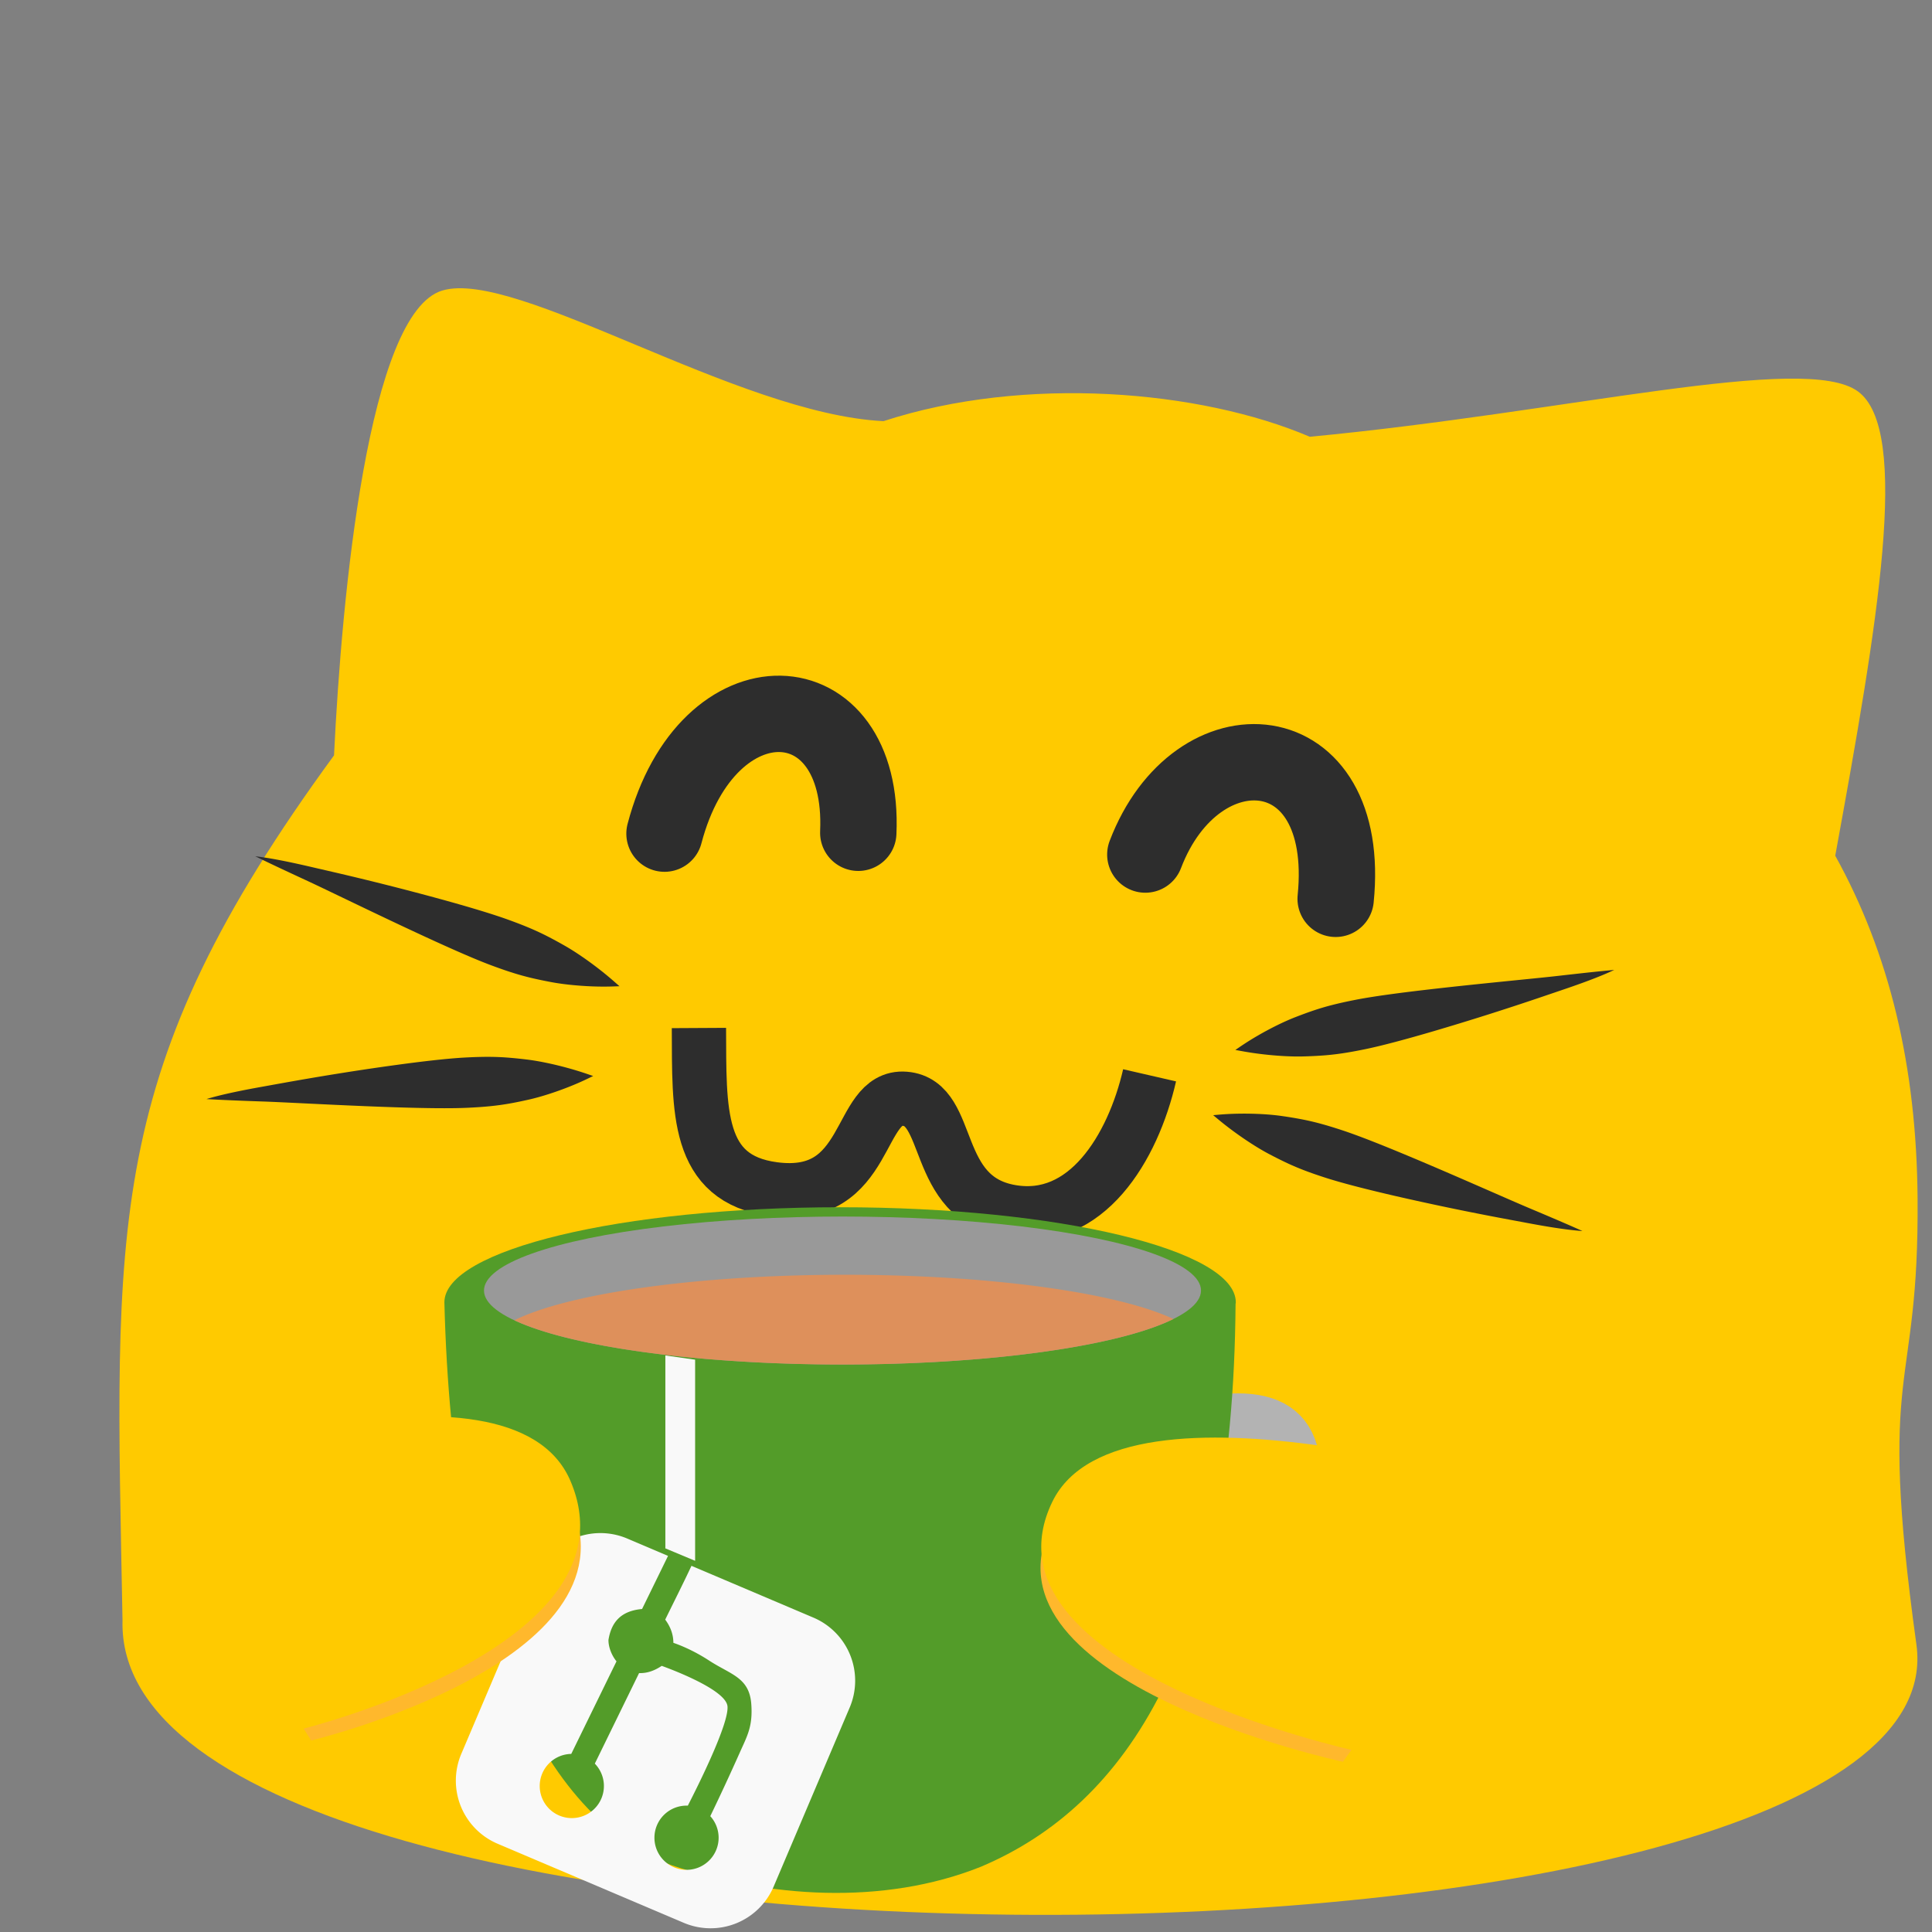
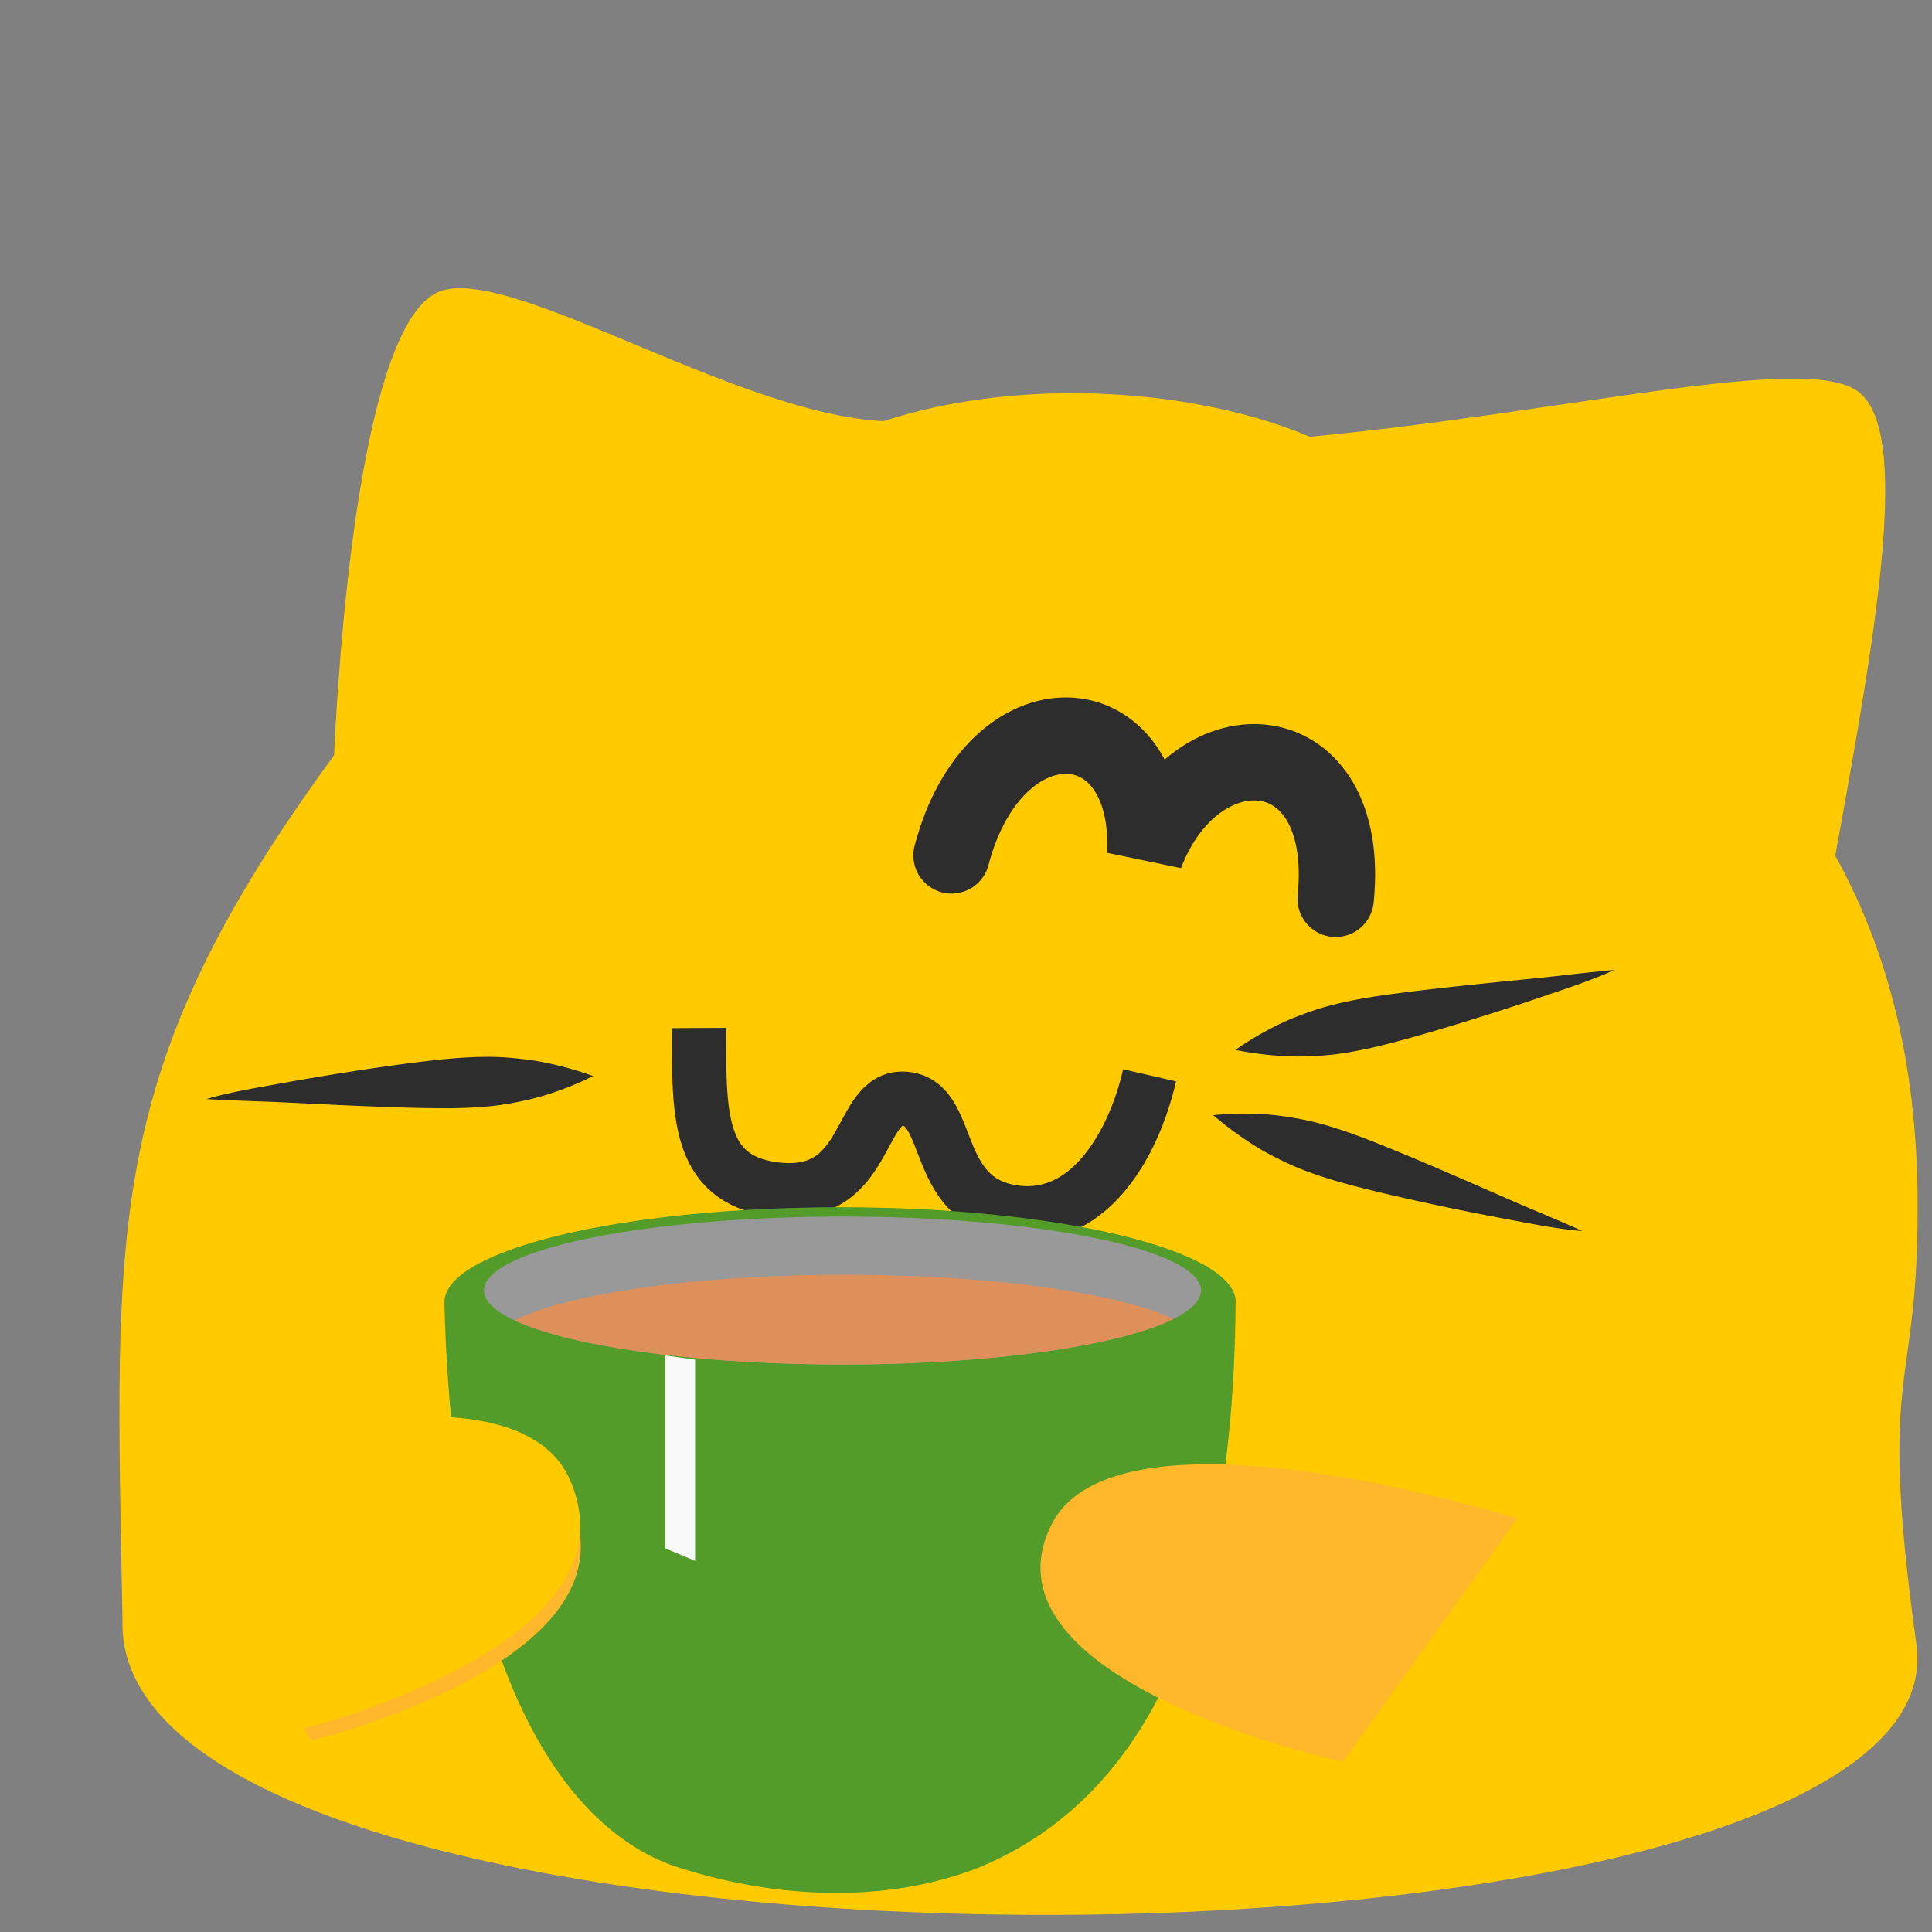
<svg xmlns="http://www.w3.org/2000/svg" viewBox="0 0 210 210" width="32" height="32">
  <rect x="0" y="0" width="210" height="210" fill="#808080" stroke="none" />
  <path d="M48.074 31.58c-8.04 2.406-10.922 33.042-11.767 50.526-25.226 34.484-23.785 50.87-22.99 94.023-1.193 42.86 200.394 41.614 194.991 2.638-4.322-31.178.305-26.719.125-48.563-.118-14.305-3.042-26.528-8.95-37.19 4.6-25.156 8.232-46.251 2.465-50.47-5.767-4.22-31.512 2.272-59.58 4.93-11.914-5.089-30.969-6.71-46.336-1.697-15.902-.779-39.918-16.604-47.958-14.197Z" style="display:inline;fill:#ffca00;fill-opacity:1;stroke:none;stroke-width:0;stroke-linecap:butt;stroke-linejoin:miter" />
  <g style="display:inline">
    <path d="M132.996 114.851c.562.097 1.461.288 2.954.464 1.415.167 3.093.28 4.46.239a45.62 45.62 0 0 0 2.219-.11c1.284-.1 2.552-.28 4.47-.674 1.87-.384 4.572-1.115 7.481-1.968a300.188 300.188 0 0 0 11.494-3.64l2.437-.828a99.909 99.909 0 0 0 2.24-.784c1.877-.684 2.884-1.136 3.427-1.397-.604.054-1.688.156-3.666.373-.723.08-1.506.168-2.347.264-.714.082-1.574.172-2.547.27-3.254.331-7.645.755-11.951 1.258-3.01.352-5.768.72-7.646 1.091-1.915.378-3.16.702-4.385 1.107-.67.222-1.347.472-2.091.76-1.28.494-2.783 1.251-4.022 1.966-1.307.752-2.053 1.292-2.527 1.609zM130.585 121.94c.442.36 1.131.967 2.346 1.851 1.15.839 2.557 1.76 3.767 2.393.706.37 1.347.694 1.987.991 1.169.541 2.36 1.006 4.225 1.602 1.817.581 4.529 1.268 7.48 1.95a299.918 299.918 0 0 0 11.798 2.456c.848.16 1.68.313 2.528.473.835.157 1.615.296 2.336.414 1.971.323 3.07.422 3.672.461-.554-.249-1.549-.691-3.379-1.471-.669-.285-1.394-.592-2.174-.92-.662-.278-1.456-.621-2.352-1.011-2.996-1.306-7.03-3.088-11.027-4.759-2.795-1.167-5.378-2.197-7.195-2.794-1.853-.61-3.096-.935-4.362-1.182a44.685 44.685 0 0 0-2.194-.363c-1.356-.196-3.037-.272-4.467-.256-1.507.016-2.421.12-2.99.165zM63.197 117.684c-.541-.18-1.402-.501-2.853-.896-1.375-.375-3.02-.735-4.377-.897a45.767 45.767 0 0 0-2.212-.22c-1.286-.09-2.567-.1-4.523.006-1.907.103-4.689.426-7.693.839-4.419.607-8.567 1.3-11.912 1.899-.851.152-1.682.305-2.533.457-.838.15-1.617.298-2.333.444-1.959.4-3.022.697-3.599.875.607.036 1.695.095 3.684.173.727.029 1.515.058 2.36.087.72.024 1.584.063 2.561.109 3.268.155 7.676.386 12.011.525 3.03.097 5.814.141 7.727.053 1.95-.09 3.23-.227 4.502-.446.696-.12 1.403-.267 2.182-.442 1.338-.299 2.938-.826 4.27-1.349 1.404-.55 2.223-.974 2.738-1.218z" style="fill:#2d2d2d;fill-opacity:1;fill-rule:nonzero;stroke:none;stroke-width:4.365;stroke-linecap:butt;stroke-linejoin:miter;stroke-dasharray:none;stroke-opacity:1" transform="translate(1.28 -.726)" />
-     <path d="M57.473 104.052c-.439-.382-1.12-1.025-2.329-1.972-1.145-.898-2.548-1.89-3.76-2.586A47.81 47.81 0 0 0 49.39 98.4c-1.173-.602-2.373-1.127-4.255-1.818-1.834-.674-4.578-1.499-7.566-2.33A311.029 311.029 0 0 0 25.615 91.2c-.825-.194-1.74-.405-2.564-.6-.847-.198-1.639-.376-2.37-.53-2.001-.42-3.12-.573-3.733-.641a204.1 204.1 0 0 0 3.397 1.638c.673.318 1.402.662 2.187 1.029.666.311 1.464.694 2.364 1.13 3.008 1.455 7.071 3.447 11.088 5.32 2.812 1.31 5.411 2.472 7.245 3.162 1.87.703 3.127 1.093 4.41 1.404.703.17 1.425.32 2.227.474 1.376.264 3.09.425 4.55.482 1.538.06 2.476 0 3.057-.016z" class="UnoptimicedTransforms" style="fill:#2d2d2d;fill-opacity:1;fill-rule:nonzero;stroke:none;stroke-width:4.491;stroke-linecap:butt;stroke-linejoin:miter;stroke-dasharray:none;stroke-opacity:1" transform="matrix(.977 0 0 .966 11.186 6.685)" />
  </g>
  <path d="M75.971 111.739c.049 8.948-.348 16.405 8.126 17.52 10.618 1.395 8.982-10.252 14.259-9.826 5.277.426 2.843 10.77 11.489 12.284 8.21 1.439 13.294-6.929 15.11-14.835" style="display:inline;fill:none;fill-opacity:1;fill-rule:nonzero;stroke:#2d2d2d;stroke-width:5.9;stroke-linecap:butt;stroke-linejoin:miter;stroke-dasharray:none;stroke-opacity:1" />
  <g style="display:inline">
-     <path d="M68.378 83.249C66.288 101.494 83.226 102.89 89 88.342M120.165 91.132c-.983 16.852 16.165 17.855 21.062.192" style="display:inline;fill:none;fill-opacity:1;stroke:#2d2d2d;stroke-width:8.3;stroke-linecap:round;stroke-dasharray:none;stroke-opacity:1" transform="rotate(179.222 106.73 90.734)" />
+     <path d="M68.378 83.249C66.288 101.494 83.226 102.89 89 88.342c-.983 16.852 16.165 17.855 21.062.192" style="display:inline;fill:none;fill-opacity:1;stroke:#2d2d2d;stroke-width:8.3;stroke-linecap:round;stroke-dasharray:none;stroke-opacity:1" transform="rotate(179.222 106.73 90.734)" />
  </g>
  <g style="stroke-width:.807">
-     <path d="M-59.531 150.682c3.637-1.255 8.095-3.944 9.314-9.93 1.121-5.507-.965-6.721-5.916-5.609" style="fill:none;stroke:#b3b3b3;stroke-width:3.059;stroke-linecap:round;stroke-linejoin:miter;stroke-dasharray:none;stroke-opacity:1" transform="matrix(1.836 0 0 1.787 232.41 -86.644)" />
    <path d="M-76.85 121.917c-12.938 0-23.426 2.59-23.426 5.783.484 19.891 5.809 31.298 13.415 34.225 5.723 1.99 12.55 2.482 18.335.112 8.66-3.756 14.937-13.44 15.09-34.225l.014-.112c0-3.194-10.489-5.783-23.427-5.783z" style="fill:#539c29;fill-opacity:1;stroke-width:.41" transform="matrix(1.836 0 0 1.787 232.41 -86.644)" />
    <g style="stroke-width:.807" transform="matrix(1.009 0 0 1.027 171.299 14.414)">
      <ellipse cx="-79.012" cy="122.552" rx="38.621" ry="7.831" style="font-variation-settings:normal;opacity:1;fill:#999;fill-opacity:1;stroke-width:.5;stroke-linecap:butt;stroke-linejoin:miter;stroke-miterlimit:4;stroke-dasharray:none;stroke-dashoffset:0;stroke-opacity:1;stop-color:#000;stop-opacity:1" />
      <path d="M-78.725 120.883a38.62 7.831 0 0 0-35.636 4.815 38.62 7.831 0 0 0 35.35 4.686 38.62 7.831 0 0 0 35.646-4.819 38.62 7.831 0 0 0-35.36-4.682z" style="fill:#de905b;fill-opacity:1;stroke-width:.5" />
    </g>
    <g style="stroke-width:1.338">
      <path d="m-48.862 100.264 4.33.616v29.265l-4.33-1.81z" style="fill:#f9f9f9;stroke-width:5.22;stop-color:#000" transform="translate(108.822 72.436) scale(.747)" />
-       <path d="M-58.147 111.804a9.974 9.974 0 0 0-9.123 6.095l-11.046 26.009a9.974 9.974 0 0 0 5.293 13.108l27.05 11.49a9.975 9.975 0 0 0 13.11-5.294l11.046-26.007a9.975 9.975 0 0 0-5.293-13.11l-17.723-7.527c-1.243 2.654-2.677 5.484-3.821 7.829.816 1.094 1.185 2.23 1.188 3.375.864.295 2.899 1.08 5.194 2.577 3.15 2.056 5.857 2.445 6.142 6.329.241 3.282-.608 4.663-1.672 7.063a342.908 342.908 0 0 1-4.293 9.253 4.67 4.67 0 1 1-8.127 3.136 4.67 4.67 0 0 1 4.858-4.665c1.674-3.264 5.973-11.926 5.774-14.437-.183-2.312-7.432-5.124-9.57-5.905-1.088.732-2.172 1.096-3.296 1.052l-6.44 13.176a4.67 4.67 0 1 1-3.43-1.414l6.583-13.47c-.68-.833-1.169-2.025-1.17-3.1.405-2.534 1.746-4.24 4.893-4.516 1.251-2.568 2.538-5.18 3.777-7.731l-5.918-2.514a10.013 10.013 0 0 0-3.895-.803h-.09z" style="fill:#f9f9f9;fill-opacity:1;stroke-width:5.22;-inkscape-stroke:none;stop-color:#000" transform="translate(108.65 83.122) scale(.747)" />
    </g>
  </g>
  <g style="stroke-width:.764">
    <path d="M125.627 190.36s-30.26-6.658-23.917-19.9c5.363-11.196 38.208-.569 38.208-.569z" style="fill:#ffb82c;fill-opacity:1;stroke:none;stroke-width:.202px;stroke-linecap:butt;stroke-linejoin:miter;stroke-opacity:1" transform="matrix(1.326 0 0 1.292 -20.609 -54.447)" />
-     <path d="M126.66 189.438s-31.447-7.01-24.855-20.953c5.573-11.789 39.707-.6 39.707-.6z" style="fill:#ffca00;fill-opacity:1;stroke:none;stroke-width:.202px;stroke-linecap:butt;stroke-linejoin:miter;stroke-opacity:1" transform="matrix(1.326 0 0 1.292 -20.609 -54.447)" />
  </g>
  <g style="stroke-width:.809">
    <path d="M125.627 190.36s-30.26-6.658-23.917-19.9c5.363-11.196 38.208-.569 38.208-.569z" style="fill:#ffb82c;fill-opacity:1;stroke:none;stroke-width:.214px;stroke-linecap:butt;stroke-linejoin:miter;stroke-opacity:1" transform="matrix(-1.182 0 0 1.292 182.318 -56.76)" />
    <path d="M126.66 189.438s-31.447-7.01-24.855-20.953c5.573-11.789 39.707-.6 39.707-.6z" style="fill:#ffca00;fill-opacity:1;stroke:none;stroke-width:.214px;stroke-linecap:butt;stroke-linejoin:miter;stroke-opacity:1" transform="matrix(-1.182 0 0 1.292 182.318 -56.76)" />
  </g>
</svg>